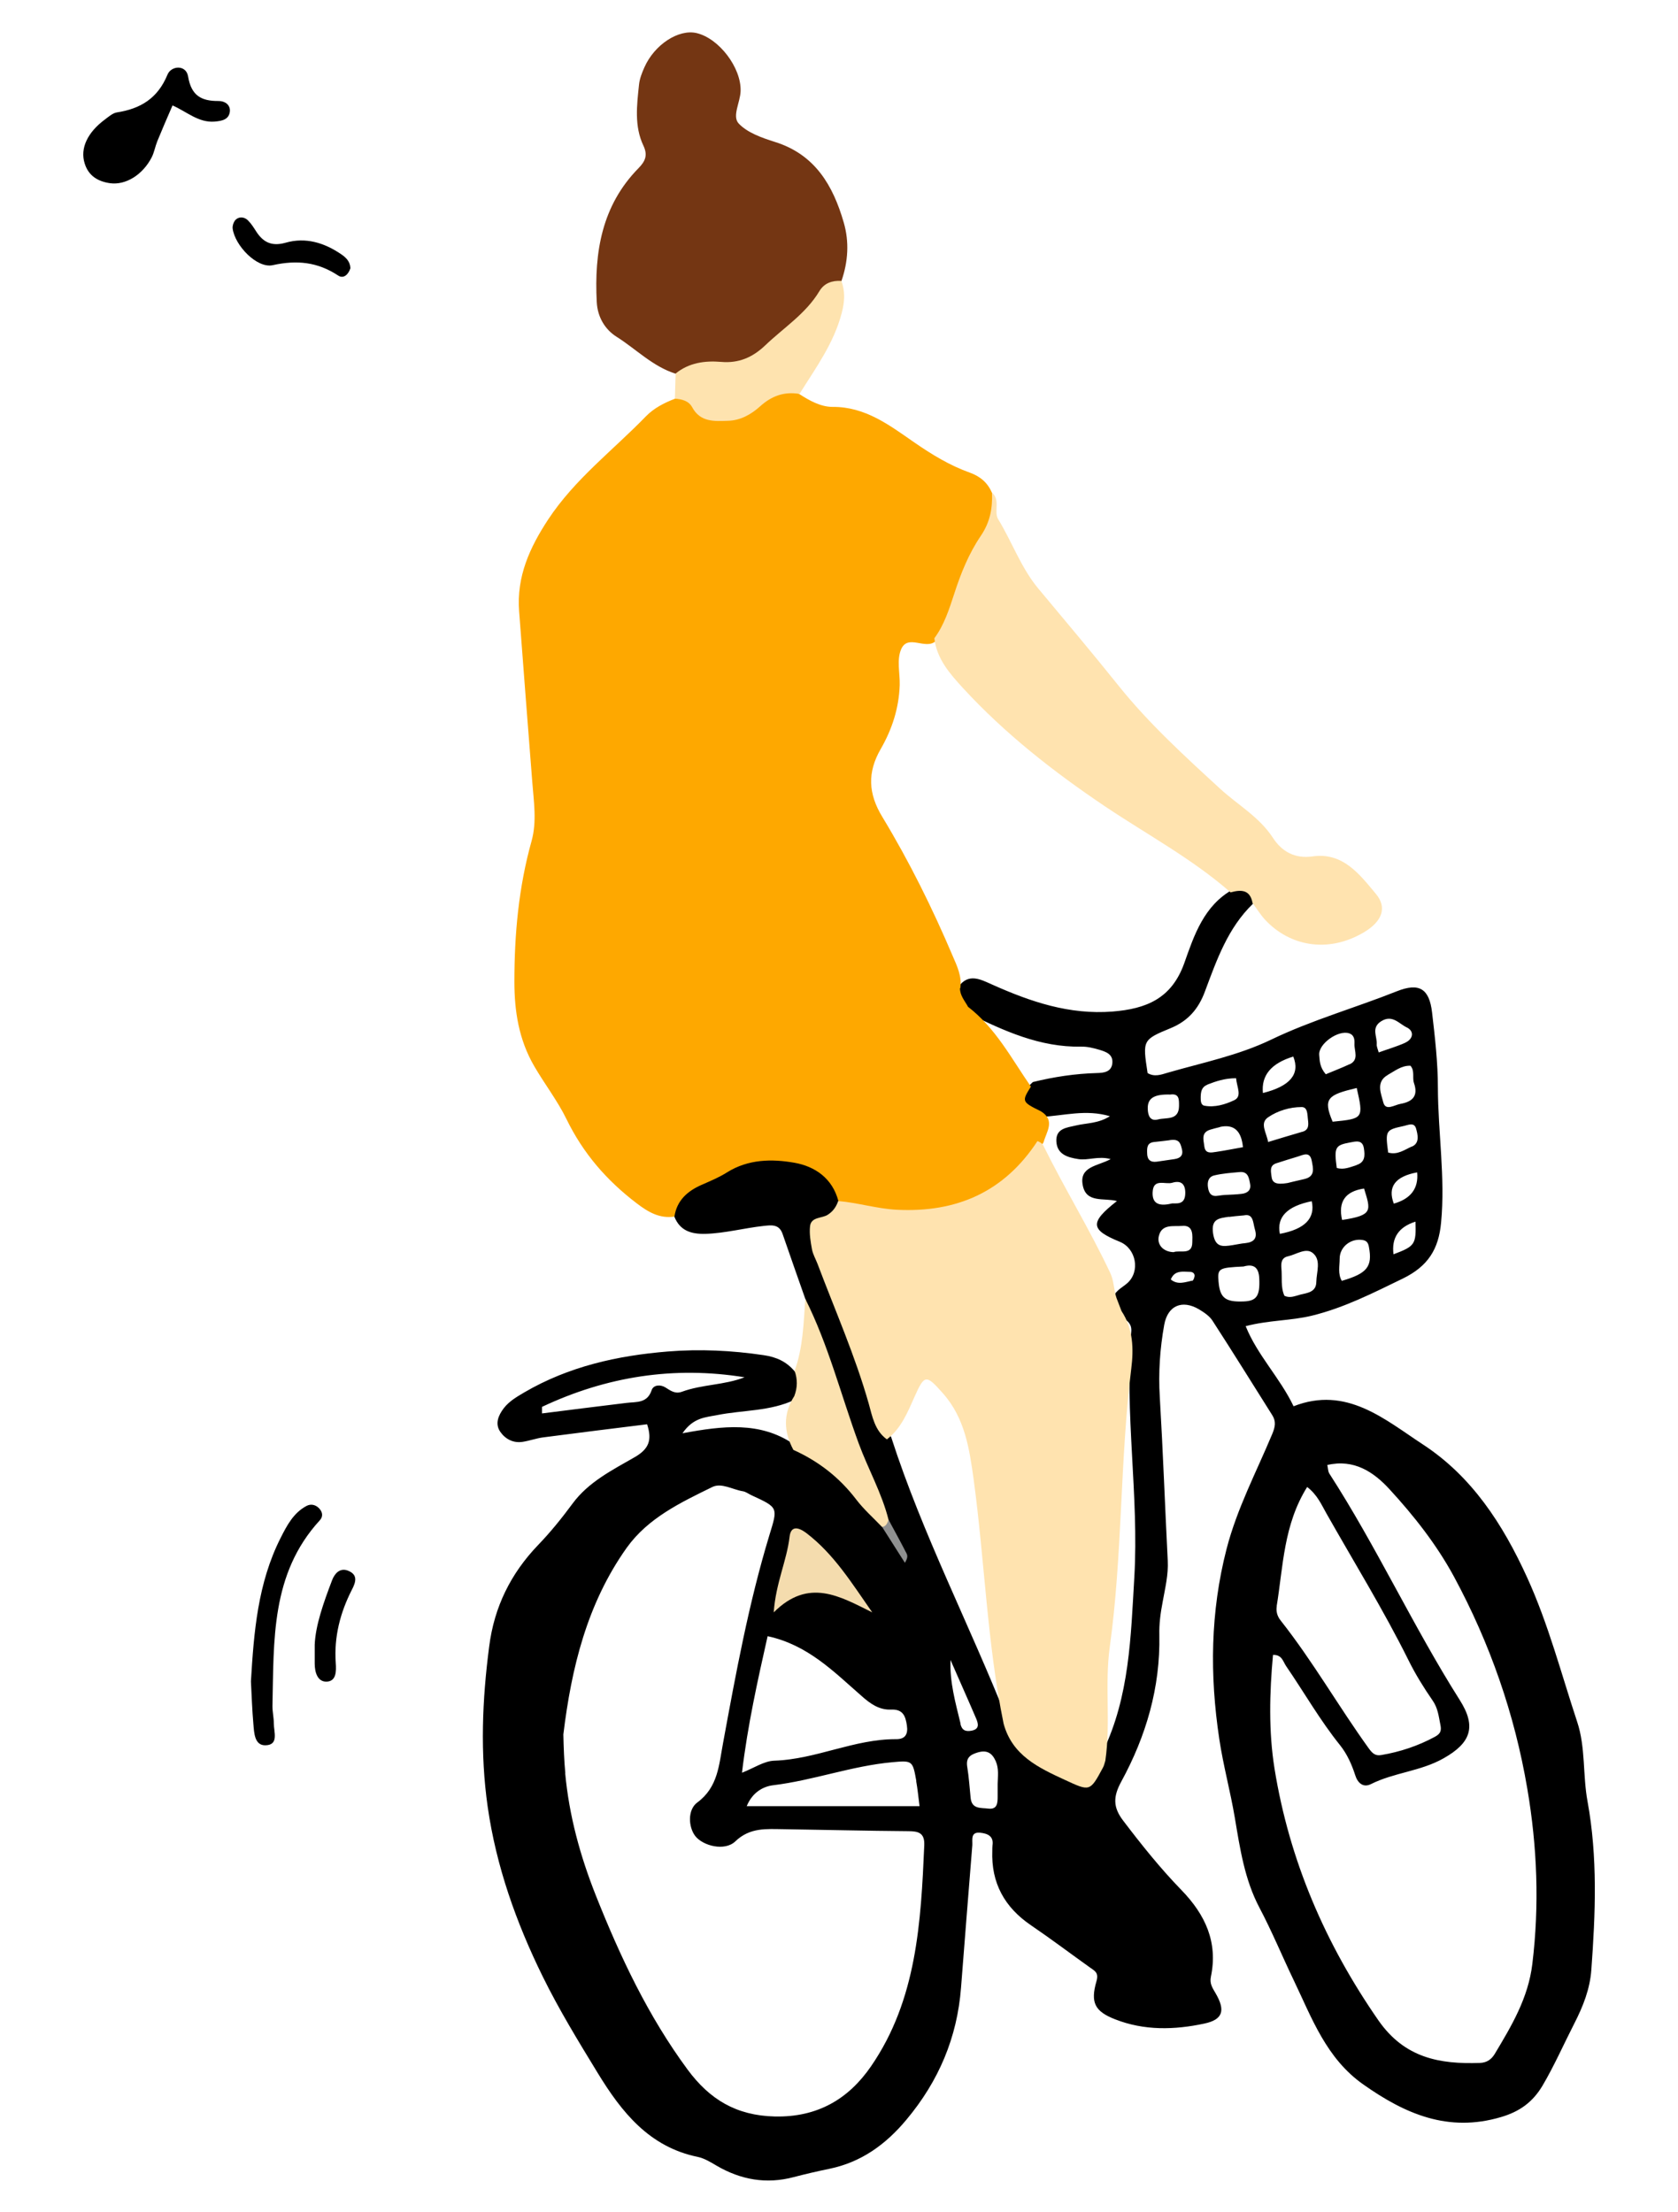
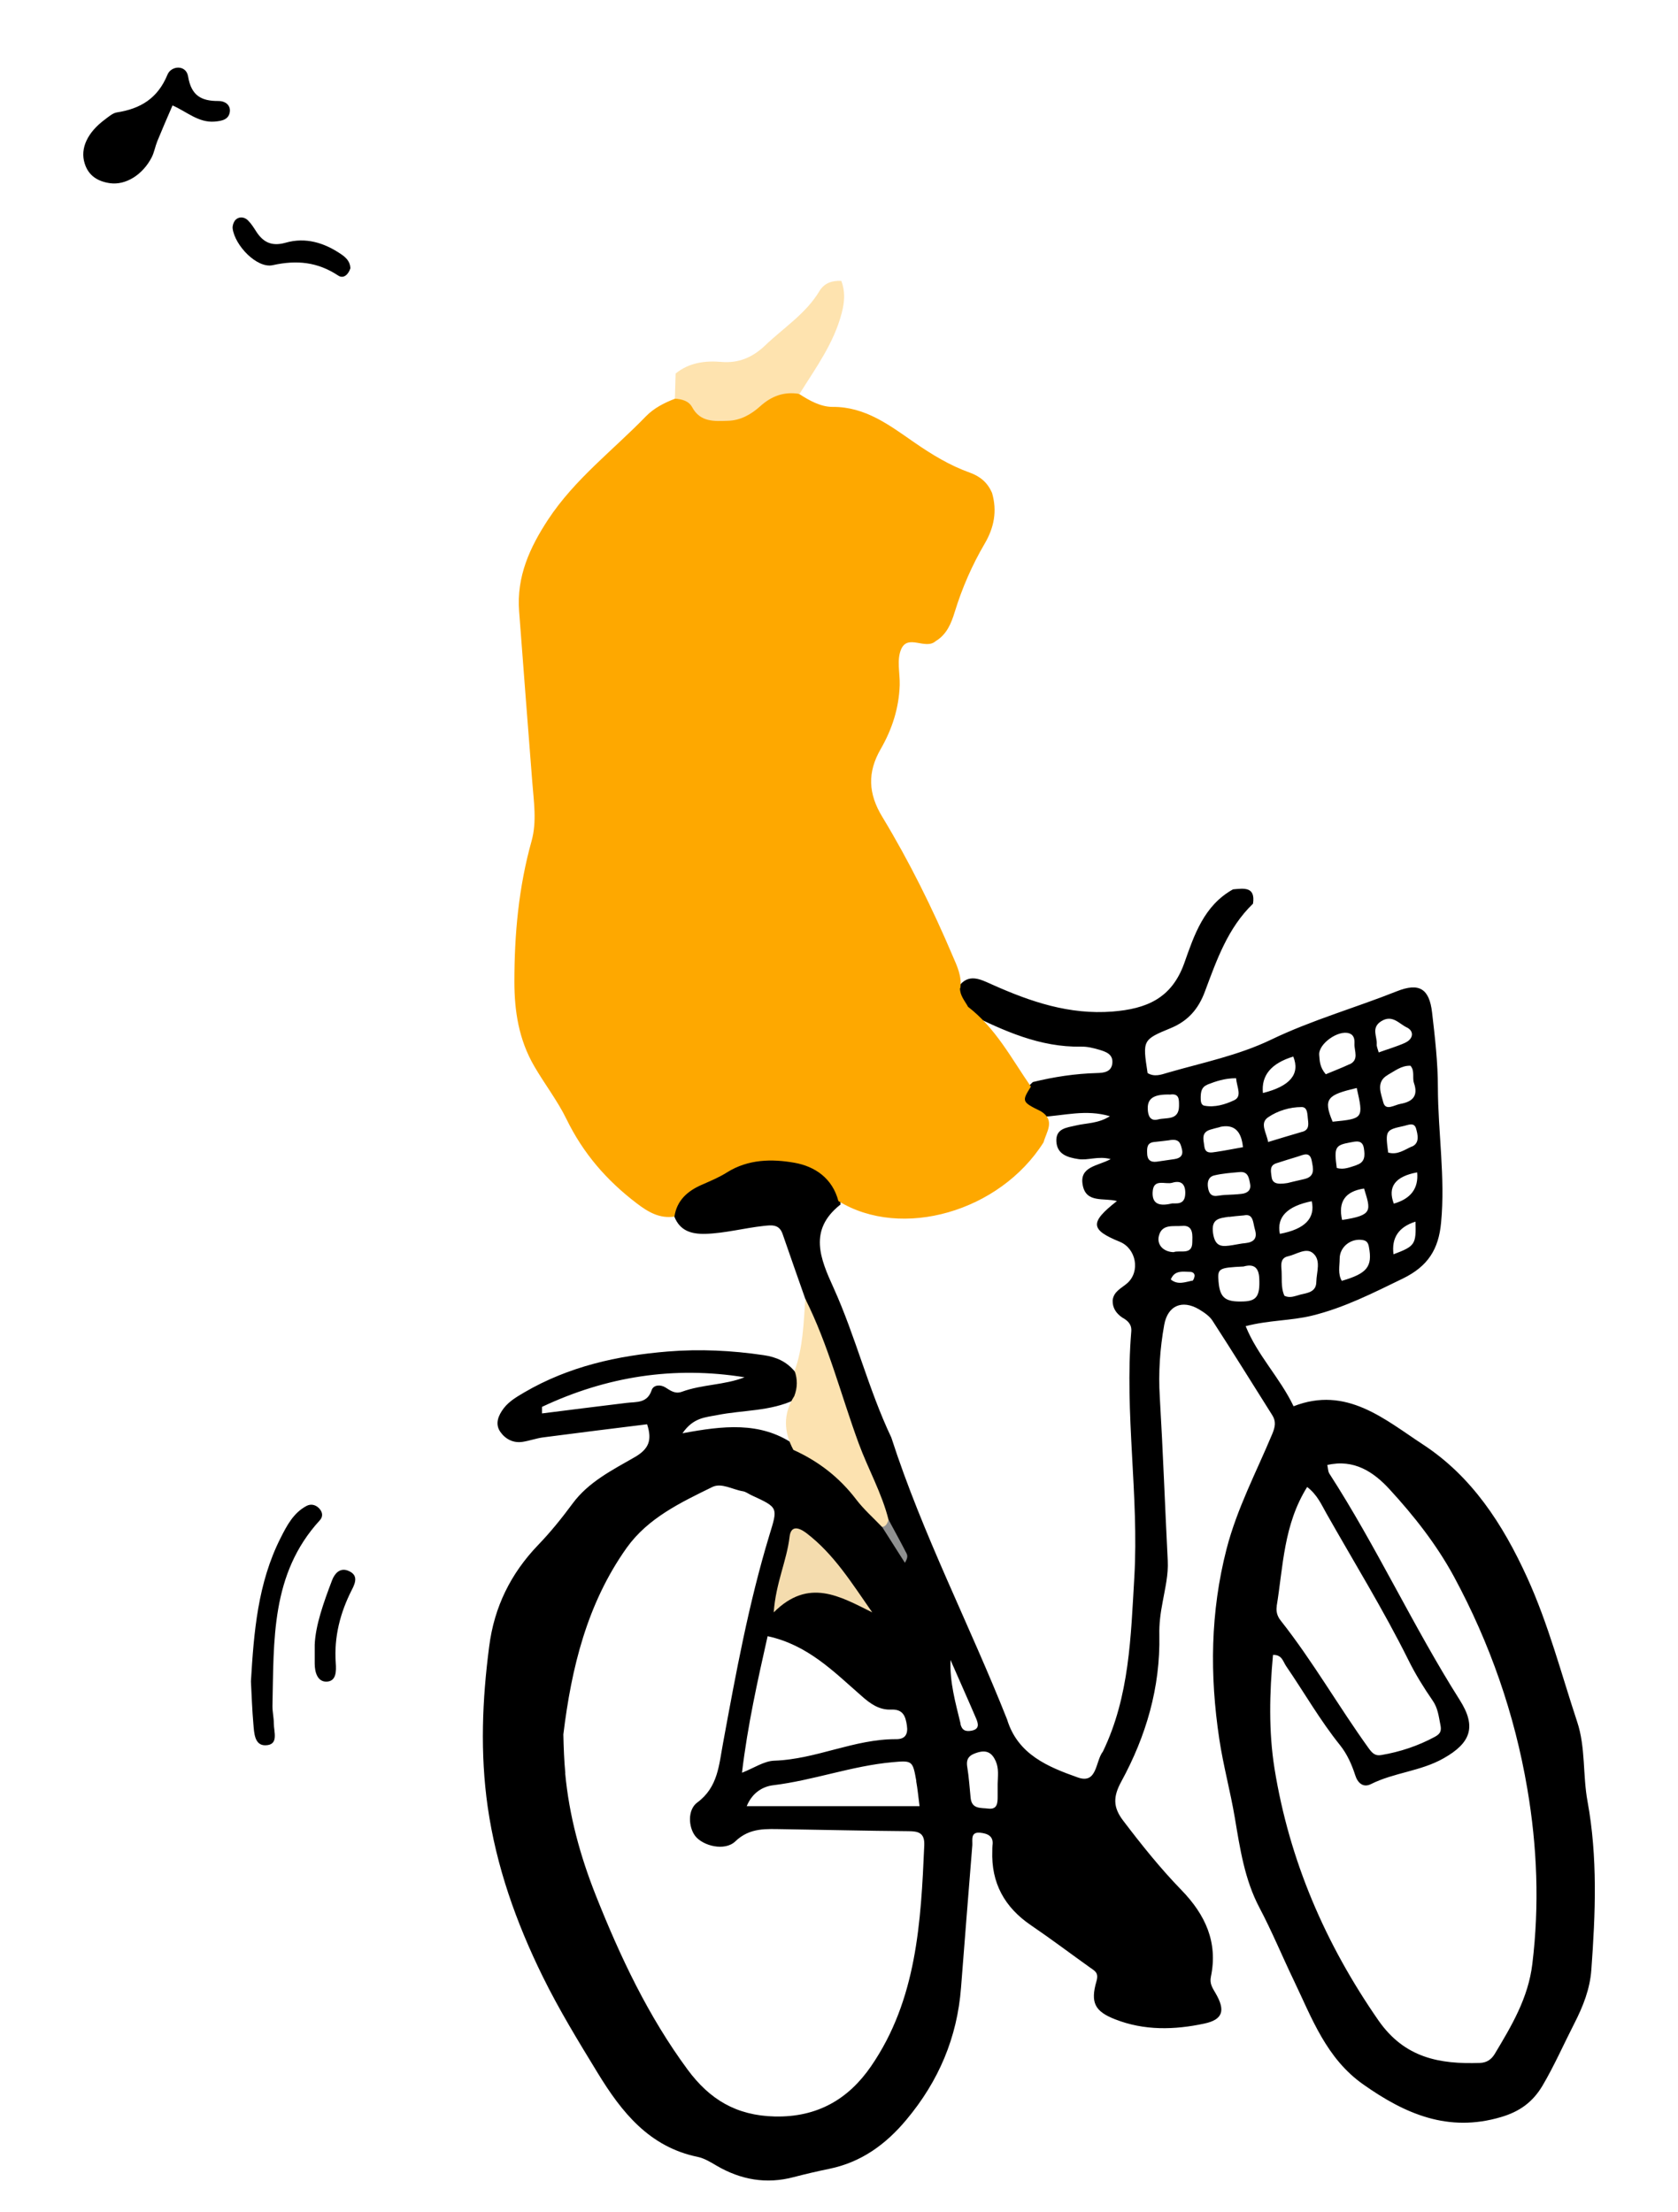
<svg xmlns="http://www.w3.org/2000/svg" id="_イヤー_2" viewBox="0 0 110 145">
  <defs>
    <style>.cls-1{fill:none;opacity:.5;}.cls-2{fill:#f4dcae;}.cls-3{fill:#ffe3af;}.cls-4{fill:#fee3af;}.cls-5{fill:#fce2b0;}.cls-6{fill:#fea800;}.cls-7{fill:#8f9090;}.cls-8{fill:#743613;}</style>
  </defs>
  <g id="contents">
    <g>
      <g>
        <g>
          <path d="M52.79,85.13c-.5-1.42-1-2.84-1.49-4.26-.23-.66-.75-.57-1.24-.52-1.28,.14-2.52,.48-3.82,.52-.93,.02-1.66-.2-2.03-1.12-.45-.89,.15-1.44,.74-1.84,2.04-1.41,4.2-2.46,6.81-2.12,1.84,.24,2.98,1.21,3.35,3.02-.11,.2,.13,.02-.04,.16-2.09,1.66-1.29,3.54-.43,5.43,1.45,3.2,2.28,6.64,3.79,9.82,2.05,6.35,5.14,12.29,7.59,18.48,.7,2.3,2.69,3.11,4.64,3.8,1.28,.45,1.14-1.06,1.64-1.7,1.75-3.62,1.83-7.55,2.06-11.43,.31-5.36-.65-10.72-.2-16.1,.04-.48-.24-.72-.6-.92-.39-.27-.64-.63-.62-1.13,.07-.58,.57-.78,.95-1.11,.88-.77,.59-2.28-.48-2.72-1.94-.79-1.99-1.26-.19-2.67-.84-.23-2.01,.16-2.24-1.03-.25-1.25,1-1.26,1.83-1.72-.82-.22-1.47,.1-2.12,0-.71-.11-1.39-.31-1.44-1.15-.05-.86,.67-.91,1.27-1.05,.7-.17,1.46-.12,2.24-.61-1.58-.47-3.02-.03-4.46,.04-1.73-.82-1.81-1.14-.59-2.28,1.38-.34,2.77-.55,4.19-.59,.45-.01,.97-.06,1.02-.66,.05-.58-.43-.74-.87-.87-.38-.11-.77-.21-1.17-.2-2.7,.05-5.07-1.03-7.41-2.19-.58-.42-.92-.94-.67-1.69,.68-.99,1.49-.52,2.26-.18,2.51,1.12,5.04,1.98,7.87,1.76,2.22-.18,3.87-.85,4.7-3.16,.65-1.84,1.29-3.79,3.2-4.85,.71-.06,1.48-.2,1.31,.94-1.65,1.59-2.38,3.69-3.15,5.75-.42,1.14-1.1,1.93-2.23,2.4-1.87,.77-1.86,.79-1.53,2.95,.44,.27,.88,.11,1.31-.02,2.28-.66,4.63-1.13,6.79-2.17,2.66-1.28,5.5-2.08,8.24-3.17,1.46-.58,2.13-.18,2.31,1.4,.19,1.63,.38,3.28,.38,4.92,.01,2.95,.49,5.88,.21,8.84-.16,1.74-.85,2.86-2.51,3.67-1.94,.94-3.83,1.91-5.95,2.43-1.39,.34-2.82,.29-4.35,.69,.77,1.91,2.24,3.37,3.14,5.25,3.47-1.36,5.98,.87,8.49,2.51,3.19,2.09,5.22,5.2,6.82,8.71,1.4,3.07,2.23,6.29,3.28,9.46,.56,1.68,.36,3.49,.68,5.22,.67,3.66,.52,7.35,.25,11.03-.09,1.26-.54,2.4-1.12,3.53-.69,1.35-1.3,2.74-2.07,4.05-.65,1.1-1.51,1.72-2.74,2.08-3.45,1.02-6.27-.2-9.02-2.14-2.43-1.71-3.37-4.35-4.56-6.83-.76-1.58-1.43-3.21-2.25-4.76-.97-1.84-1.27-3.86-1.61-5.88-.29-1.73-.76-3.43-1.02-5.17-.63-4.18-.59-8.32,.48-12.47,.69-2.66,1.95-5.03,2.99-7.52,.2-.48,.26-.83,0-1.24-1.3-2.06-2.58-4.13-3.91-6.18-.2-.32-.57-.56-.9-.76-1.1-.64-2.04-.24-2.27,1.02-.28,1.56-.39,3.14-.29,4.74,.21,3.57,.34,7.14,.52,10.71,.05,.92-.17,1.81-.33,2.7-.14,.73-.24,1.45-.22,2.19,.07,3.43-.87,6.62-2.49,9.59-.54,.99-.56,1.68,.12,2.57,1.2,1.58,2.44,3.13,3.82,4.55,1.57,1.62,2.4,3.42,1.93,5.68-.09,.45,.09,.71,.3,1.07,.67,1.14,.49,1.74-.73,2-1.96,.42-3.94,.47-5.85-.28-1.33-.52-1.63-1.09-1.22-2.5,.16-.56-.11-.67-.42-.89-1.29-.92-2.56-1.88-3.87-2.77-1.74-1.18-2.62-2.78-2.54-4.89,0-.11,0-.23,.01-.34,.1-.64-.35-.79-.81-.84-.64-.06-.49,.47-.51,.82-.25,3.11-.5,6.22-.74,9.33-.25,3.28-1.47,6.14-3.58,8.66-1.35,1.62-2.96,2.79-5.06,3.22-.78,.16-1.55,.34-2.32,.54-1.8,.48-3.48,.18-5.07-.75-.39-.23-.8-.48-1.22-.57-3.19-.65-5-2.94-6.56-5.49-1.27-2.08-2.55-4.17-3.62-6.35-1.73-3.52-3.04-7.2-3.6-11.11-.5-3.51-.36-7.01,.1-10.52,.33-2.58,1.41-4.76,3.19-6.62,.83-.86,1.57-1.78,2.28-2.74,1.04-1.41,2.6-2.19,4.06-3.03,.92-.53,1.17-1.1,.82-2.16-2.26,.28-4.54,.56-6.82,.86-.45,.06-.88,.22-1.33,.29-.62,.1-1.14-.18-1.47-.65-.37-.53-.13-1.09,.23-1.56,.36-.46,.85-.74,1.34-1.03,2.91-1.7,6.1-2.41,9.41-2.68,2.1-.17,4.19-.07,6.28,.24,.84,.12,1.51,.43,2.04,1.07,.89,.62,.52,1.23,0,1.85-1.61,.77-3.4,.67-5.1,1.01-.74,.15-1.55,.15-2.26,1.19,2.67-.5,5.07-.77,7.24,.68,2.58,1.11,4.43,3.04,6.01,5.28,.46,.62,.78,1.33,1.15,1.87-.36-.66-.77-1.42-1.26-2.14-1.9-4.75-3.85-9.48-5.07-14.46Zm-15.74,31.09c.26,2.79,.98,5.42,2.02,8.04,1.6,4.02,3.42,7.88,6,11.38,1.44,1.95,3.18,3.02,5.72,3.08,2.8,.06,4.83-1.14,6.31-3.29,3-4.36,3.27-9.44,3.49-14.5,.03-.81-.4-.91-1.06-.91-2.72-.02-5.45-.09-8.17-.13-1.11-.01-2.19-.13-3.16,.8-.69,.66-2.12,.3-2.63-.36-.44-.58-.51-1.71,.14-2.19,1.37-1.01,1.42-2.48,1.69-3.9,.84-4.57,1.68-9.15,3.03-13.6,.56-1.83,.61-1.82-1.13-2.62-.21-.09-.4-.25-.61-.28-.67-.11-1.39-.57-1.99-.28-2.08,1.02-4.22,2.03-5.62,3.99-2.6,3.66-3.62,7.87-4.15,12.23,.02,.87,.05,1.71,.13,2.56Zm50.08-19.66c3.11,4.81,5.5,10.03,8.56,14.86,1.12,1.76,.72,2.82-1.05,3.82-1.51,.86-3.25,.93-4.78,1.7-.51,.25-.87-.1-1.02-.59-.23-.71-.53-1.38-.99-1.96-1.32-1.64-2.36-3.47-3.54-5.19-.2-.29-.27-.76-.86-.73-.23,2.5-.29,5.01,.1,7.45,.97,6.01,3.32,11.47,6.81,16.5,1.72,2.47,4.01,2.88,6.66,2.79,.44-.02,.74-.22,.96-.58,1.11-1.85,2.2-3.67,2.47-5.9,.47-3.86,.32-7.7-.33-11.5-.83-4.89-2.45-9.53-4.81-13.9-1.14-2.1-2.62-3.98-4.23-5.73-1.03-1.12-2.32-1.99-4.07-1.58,.05,.21,.04,.4,.12,.53Zm-3.43,8.7c-.06,.34,.02,.66,.25,.95,2.11,2.67,3.8,5.64,5.79,8.4,.23,.31,.42,.49,.81,.42,1.24-.21,2.41-.6,3.52-1.2,.36-.2,.44-.39,.35-.8-.11-.55-.16-1.08-.51-1.58-.58-.84-1.12-1.71-1.57-2.62-1.64-3.3-3.58-6.44-5.39-9.64-.33-.58-.59-1.21-1.26-1.73-1.55,2.48-1.57,5.2-2,7.82Zm-32.94,10.14c2.74-.09,5.25-1.43,8-1.41,.57,0,.78-.32,.69-.9-.09-.62-.26-1.07-1.03-1.04-.79,.04-1.39-.4-1.95-.9-1.81-1.58-3.51-3.34-6.15-3.91-.65,2.89-1.31,5.84-1.68,8.95,.79-.31,1.45-.77,2.12-.79Zm9.31,1.34c-.24-1.34-.25-1.36-1.57-1.24-2.66,.24-5.18,1.19-7.82,1.51-.64,.08-1.35,.45-1.73,1.37h11.33c-.08-.63-.13-1.14-.22-1.64Zm-24.54-24.1c1.85-.23,3.69-.47,5.54-.69,.65-.08,1.36,.04,1.65-.84,.12-.35,.58-.37,.89-.18,.35,.22,.65,.45,1.09,.29,1.33-.49,2.78-.43,4.11-.95-4.64-.75-9.06-.05-13.28,1.94,0,.14,0,.28,0,.42Zm29.74,22.78c-.25-.55-.6-.74-1.21-.55-.52,.16-.75,.39-.65,.96,.11,.67,.15,1.35,.22,2.02,.08,.74,.68,.63,1.16,.69,.58,.07,.61-.35,.61-.77,0-.28,0-.56,0-.85,.01-.5,.09-1.01-.13-1.5Zm19.94-30.56c.49-.12,1.07-.16,1.08-.84,.01-.65,.34-1.44-.24-1.9-.45-.36-1.07,.1-1.61,.22-.43,.09-.47,.42-.44,.78,.06,.61-.06,1.24,.2,1.81,.36,.17,.67,.02,.99-.06Zm-5.33-.86c.09,1.07,.44,1.35,1.65,1.3,.86-.03,1.07-.38,1.02-1.5-.03-.77-.4-.97-1.03-.79-1.65,.08-1.71,.12-1.64,1Zm8.59-14.24c.64-.3,.3-.88,.32-1.34,.01-.26,0-.57-.34-.69-.71-.25-2.04,.69-1.97,1.42,.03,.38,.03,.79,.43,1.26,.54-.23,1.06-.42,1.56-.66Zm-7.91,9.99c-.6,.1-1.18,.1-1.04,1.08,.14,.95,.63,.88,1.28,.78,.28-.04,.55-.11,.83-.13,.55-.06,.81-.3,.64-.88-.14-.46-.09-1.08-.73-.94-.42,.04-.7,.06-.97,.1Zm10.41-9.29c-.8,.45-.43,1.23-.29,1.79,.15,.59,.73,.17,1.13,.1,.78-.14,1.18-.51,.88-1.37-.12-.36,.07-.79-.23-1.13-.59-.02-1.03,.35-1.5,.61Zm-5.59,3.72c.44-.13,.4-.47,.36-.81-.04-.32-.01-.81-.41-.81-.78,0-1.57,.24-2.2,.67-.57,.39-.11,.99,0,1.62,.86-.26,1.55-.47,2.24-.67Zm4.36,7.56c-.04-.25-.13-.41-.38-.46-.77-.15-1.54,.42-1.54,1.22,0,.48-.13,.99,.14,1.45,1.66-.48,2.02-.93,1.78-2.21Zm-4.96-12.49q-2.17,.66-1.99,2.39,2.68-.67,1.99-2.39Zm1.21,9.48q-2.42,.49-2.09,2.14,2.46-.46,2.09-2.14Zm2.95-7.42c-1.9,.45-2.23,.68-1.58,2.21,2.02-.2,2.03-.21,1.58-2.21Zm-3.44,5.97c.74-.17,.58-.71,.49-1.2-.12-.62-.53-.4-.9-.28-.48,.15-.96,.29-1.44,.45-.43,.15-.34,.51-.3,.84,.04,.42,.27,.58,1.05,.45,.12-.03,.61-.15,1.1-.26Zm-5.52-3.41c-.22,.05-.43,.11-.64,.17-.62,.19-.44,.67-.39,1.1,.06,.49,.44,.41,.76,.36,.55-.08,1.09-.19,1.77-.31q-.15-1.62-1.5-1.33Zm12.14-5.53c.53-.24,.6-.76,.1-1-.51-.24-.94-.86-1.67-.41-.69,.43-.26,1.01-.3,1.52-.01,.15,.07,.31,.13,.53,.6-.22,1.2-.39,1.75-.64Zm-29.16,44.65c.1,.43,.35,.52,.75,.44,.51-.11,.42-.45,.29-.77-.55-1.29-1.13-2.57-1.69-3.86-.06,1.46,.33,2.81,.66,4.18Zm18.42-34.74c.38-.04,.65-.23,.57-.65-.07-.38-.13-.83-.68-.78-.56,.05-1.13,.09-1.67,.22-.38,.09-.47,.42-.41,.8,.06,.4,.24,.61,.67,.53,.17-.03,.34-.04,.44-.05,.4-.02,.74-.03,1.07-.07Zm-2.24-7.15c-.38,.15-.42,.47-.43,.81,0,.23,0,.51,.24,.56,.68,.13,1.36-.08,1.94-.35,.56-.25,.19-.86,.14-1.45-.75,0-1.32,.2-1.89,.42Zm-.98,10.33c0-.39,.12-1.16-.68-1.08-.55,.05-1.31-.15-1.51,.65-.15,.59,.3,1.05,.96,1.07,.42-.16,1.23,.23,1.23-.65Zm13.21-2.54q1.68-.48,1.53-2.05-2.16,.4-1.53,2.05Zm-3.39,1.07c2.05-.31,1.88-.62,1.44-2.06q-1.85,.27-1.44,2.06Zm.94-3.6c.58-.18,.56-.63,.49-1.09-.09-.59-.53-.46-.91-.39-.98,.18-1.05,.32-.87,1.67,.46,.14,.87-.05,1.29-.18Zm-13.68-3.69c.01,.45,.16,.84,.68,.7,.53-.14,1.36,.09,1.37-.88,0-.41,.03-.84-.58-.75-1.06-.03-1.49,.24-1.47,.93Zm17.32,2.48c.52-.23,.38-.78,.27-1.18-.13-.45-.54-.22-.85-.16-1.15,.25-1.17,.3-.98,1.73,.6,.18,1.07-.18,1.56-.4Zm-16.9-.3c-.48,.05-.47,.39-.46,.73,0,.41,.2,.62,.63,.56,.39-.06,.78-.11,1.17-.17,.4-.06,.59-.27,.47-.69-.09-.33-.15-.68-.85-.54-.17,.02-.56,.07-.95,.11Zm2.04,3.33c0-.62-.32-.82-.85-.66-.46,.14-1.25-.32-1.29,.62-.03,.62,.26,.97,1.21,.75,.2-.08,.94,.21,.93-.72Zm15.09,1.89q-1.65,.52-1.44,2.14c1.41-.53,1.49-.65,1.44-2.14Zm-14.64,3.88c.07-.01,.13-.16,.15-.26,.06-.21-.12-.33-.27-.33-.47,0-1.02-.14-1.28,.5,.46,.38,.94,.17,1.39,.08Z" />
          <path class="cls-6" d="M62.93,64.77c0,.49,.32,.83,.53,1.22,1.82,1.4,2.85,3.4,4.12,5.23-.61,.97-.6,1,.66,1.62,.96,.6,.36,1.33,.17,2.03-2.87,4.55-9.31,6.4-13.45,3.85-.39-1.49-1.53-2.27-2.88-2.51-1.48-.26-3.03-.24-4.42,.63-.52,.33-1.1,.57-1.67,.82-.93,.41-1.62,1.02-1.78,2.08-.97,.14-1.71-.29-2.47-.87-1.97-1.5-3.51-3.27-4.61-5.53-.58-1.19-1.43-2.29-2.11-3.46-1.01-1.74-1.3-3.6-1.3-5.54,0-3.12,.28-6.2,1.13-9.23,.35-1.26,.14-2.59,.04-3.89-.29-3.72-.58-7.44-.86-11.16-.17-2.26,.68-4.15,1.91-6.02,1.75-2.65,4.25-4.53,6.41-6.76,.52-.53,1.18-.87,1.88-1.14,.47-.33,.88-.1,1.23,.18,1.43,1.15,2.8,.82,4.19-.09,.83-.54,1.69-1.23,2.75-.4,.67,.43,1.4,.84,2.18,.84,2.14-.02,3.74,1.21,5.33,2.31,1.17,.81,2.35,1.53,3.67,2,.69,.25,1.16,.66,1.45,1.32,.35,1.19,.14,2.28-.49,3.35-.82,1.4-1.47,2.89-1.95,4.45-.23,.75-.52,1.48-1.25,1.92-.67,.6-1.81-.48-2.26,.52-.31,.7-.08,1.57-.1,2.36-.05,1.51-.5,2.9-1.25,4.2-.87,1.51-.83,2.91,.12,4.46,1.76,2.91,3.27,5.96,4.6,9.09,.29,.67,.62,1.35,.5,2.12Z" />
-           <path class="cls-8" d="M44.28,24.49c-1.49-.47-2.57-1.6-3.85-2.41-.77-.48-1.26-1.3-1.31-2.28-.17-3.27,.33-6.33,2.74-8.78,.45-.46,.61-.85,.32-1.47-.61-1.28-.43-2.66-.29-4,.04-.39,.19-.77,.35-1.13,.66-1.5,2.25-2.53,3.43-2.25,1.47,.35,2.93,2.27,2.88,3.8-.02,.73-.57,1.64-.13,2.12,.57,.61,1.52,.94,2.37,1.21,2.64,.82,3.82,2.86,4.52,5.28,.37,1.27,.29,2.57-.15,3.84-1.6,1.41-2.93,3.1-4.57,4.48-1.03,.86-2.12,1.52-3.51,1.3-.97-.15-1.8,.67-2.78,.3Z" />
-           <path class="cls-3" d="M61.26,41.82c.64-.87,.96-1.89,1.29-2.89,.43-1.34,.96-2.65,1.74-3.8,.62-.91,.78-1.82,.74-2.84,.57,.49,.1,1.25,.41,1.75,.91,1.49,1.49,3.17,2.62,4.53,1.77,2.12,3.55,4.23,5.28,6.39,1.99,2.48,4.33,4.61,6.66,6.75,1.16,1.06,2.56,1.84,3.45,3.21,.58,.89,1.43,1.38,2.6,1.21,1.99-.28,3.08,1.18,4.14,2.45,.76,.9,.42,1.81-.77,2.52-2.37,1.41-4.89,.91-6.5-.83-.3-.33-.54-.72-.81-1.08-.16-.89-.75-.89-1.44-.7-2.51-2.2-5.46-3.78-8.22-5.63-3.39-2.28-6.57-4.77-9.33-7.77-.85-.93-1.72-1.91-1.87-3.26Z" />
          <path class="cls-4" d="M44.28,24.49c.88-.72,1.92-.86,3-.77,1.15,.1,2.06-.3,2.88-1.08,1.21-1.16,2.66-2.07,3.55-3.55,.32-.54,.84-.71,1.44-.68,.27,.7,.22,1.36,.03,2.1-.52,2-1.71,3.61-2.77,5.31-1-.17-1.83,.13-2.59,.82-.58,.52-1.28,.92-2.1,.94-.89,.03-1.81,.1-2.34-.88-.23-.43-.68-.54-1.14-.57l.05-1.64Z" />
          <path class="cls-5" d="M52.79,85.13c1.52,3.03,2.34,6.31,3.5,9.47,.62,1.69,1.52,3.26,1.96,5.02,.19,.45-.06,.51-.42,.47-.57-.6-1.21-1.16-1.71-1.82-1.1-1.44-2.47-2.5-4.11-3.24-.64-1.19-.68-2.37,.06-3.53,.21-.55,.22-1.1,.02-1.65,.55-1.52,.59-3.12,.7-4.71Z" />
-           <path class="cls-3" d="M54.96,78.72c1.28,.11,2.52,.5,3.82,.57,3.94,.2,7.05-1.17,9.23-4.5,.16,.07,.32,.15,.39,.3,1.39,2.82,3.05,5.51,4.39,8.36,.24,.52,.22,1.09,.4,1.62,.11,.29,.22,.57,.33,.86,.77,1.16,.8,2.49,.64,3.77-.75,6.06-.57,12.19-1.41,18.25-.34,2.45,.07,4.97-.29,7.45-.05,.15-.08,.32-.16,.46-.85,1.58-.85,1.56-2.49,.8-1.74-.8-3.46-1.61-4.02-3.69-1.08-5.27-1.24-10.66-1.96-15.98-.28-2.02-.57-4.04-2.02-5.67-1.09-1.23-1.2-1.25-1.85,.21-.46,1.03-.88,2.09-1.82,2.81-.8-.57-.96-1.52-1.19-2.34-.89-3.14-2.21-6.12-3.36-9.17-.12-.31-.3-.62-.36-.94-.09-.49-.18-1.01-.13-1.5,.06-.65,.77-.52,1.16-.77,.36-.23,.56-.53,.69-.91Z" />
          <path class="cls-2" d="M50.72,105.68c.14-1.95,.86-3.39,1.04-4.96,.09-.75,.59-.62,1.1-.24,1.82,1.39,2.99,3.3,4.32,5.2-2.12-1.05-4.17-2.29-6.46,0Z" />
          <path class="cls-7" d="M57.83,100.08c.27-.04,.34-.26,.42-.47,.4,.74,.8,1.47,1.18,2.21,.07,.14,.08,.3-.11,.61-.5-.79-1-1.57-1.5-2.36Z" />
        </g>
        <g>
          <path d="M11.31,6.91c-.36,.83-.69,1.59-1,2.35-.14,.35-.2,.73-.37,1.06-.59,1.14-1.69,1.82-2.71,1.69-.8-.11-1.43-.48-1.68-1.3-.31-.98,.18-2.03,1.33-2.88,.24-.18,.5-.41,.77-.46,1.56-.24,2.69-.92,3.33-2.48,.24-.59,1.22-.67,1.35,.12,.21,1.27,.88,1.62,2,1.61,.42,0,.77,.25,.74,.67-.05,.55-.52,.64-1.01,.68-1.05,.08-1.8-.64-2.75-1.06Z" />
          <path d="M22.97,17.58c-.12,.39-.44,.72-.8,.48-1.35-.89-2.71-1.03-4.29-.68-1.03,.23-2.49-1.29-2.63-2.41-.02-.19,.08-.47,.22-.59,.25-.21,.58-.15,.8,.08,.21,.21,.37,.47,.53,.72,.46,.71,1.02,.98,1.92,.73,1.31-.38,2.54,0,3.64,.75,.31,.21,.59,.47,.61,.91Z" />
        </g>
        <g>
          <path d="M16.45,110.2c.19-3.2,.44-6.43,1.95-9.41,.41-.81,.84-1.63,1.68-2.08,.27-.15,.58-.11,.83,.14,.25,.26,.28,.55,.05,.8-3.22,3.51-3,7.88-3.1,12.18,0,.38,.09,.75,.09,1.13,0,.55,.34,1.4-.53,1.43-.74,.03-.76-.81-.81-1.4-.08-.9-.11-1.81-.16-2.78Z" />
          <path d="M20.63,107.81c.05-1.28,.58-2.77,1.14-4.24,.16-.42,.5-.83,1.03-.63,.66,.26,.55,.72,.26,1.27-.76,1.49-1.17,3.08-1.05,4.78,.04,.55,.04,1.22-.62,1.23-.58,0-.76-.62-.76-1.19v-1.22Z" />
        </g>
      </g>
-       <rect class="cls-1" width="110" height="145" />
    </g>
  </g>
</svg>